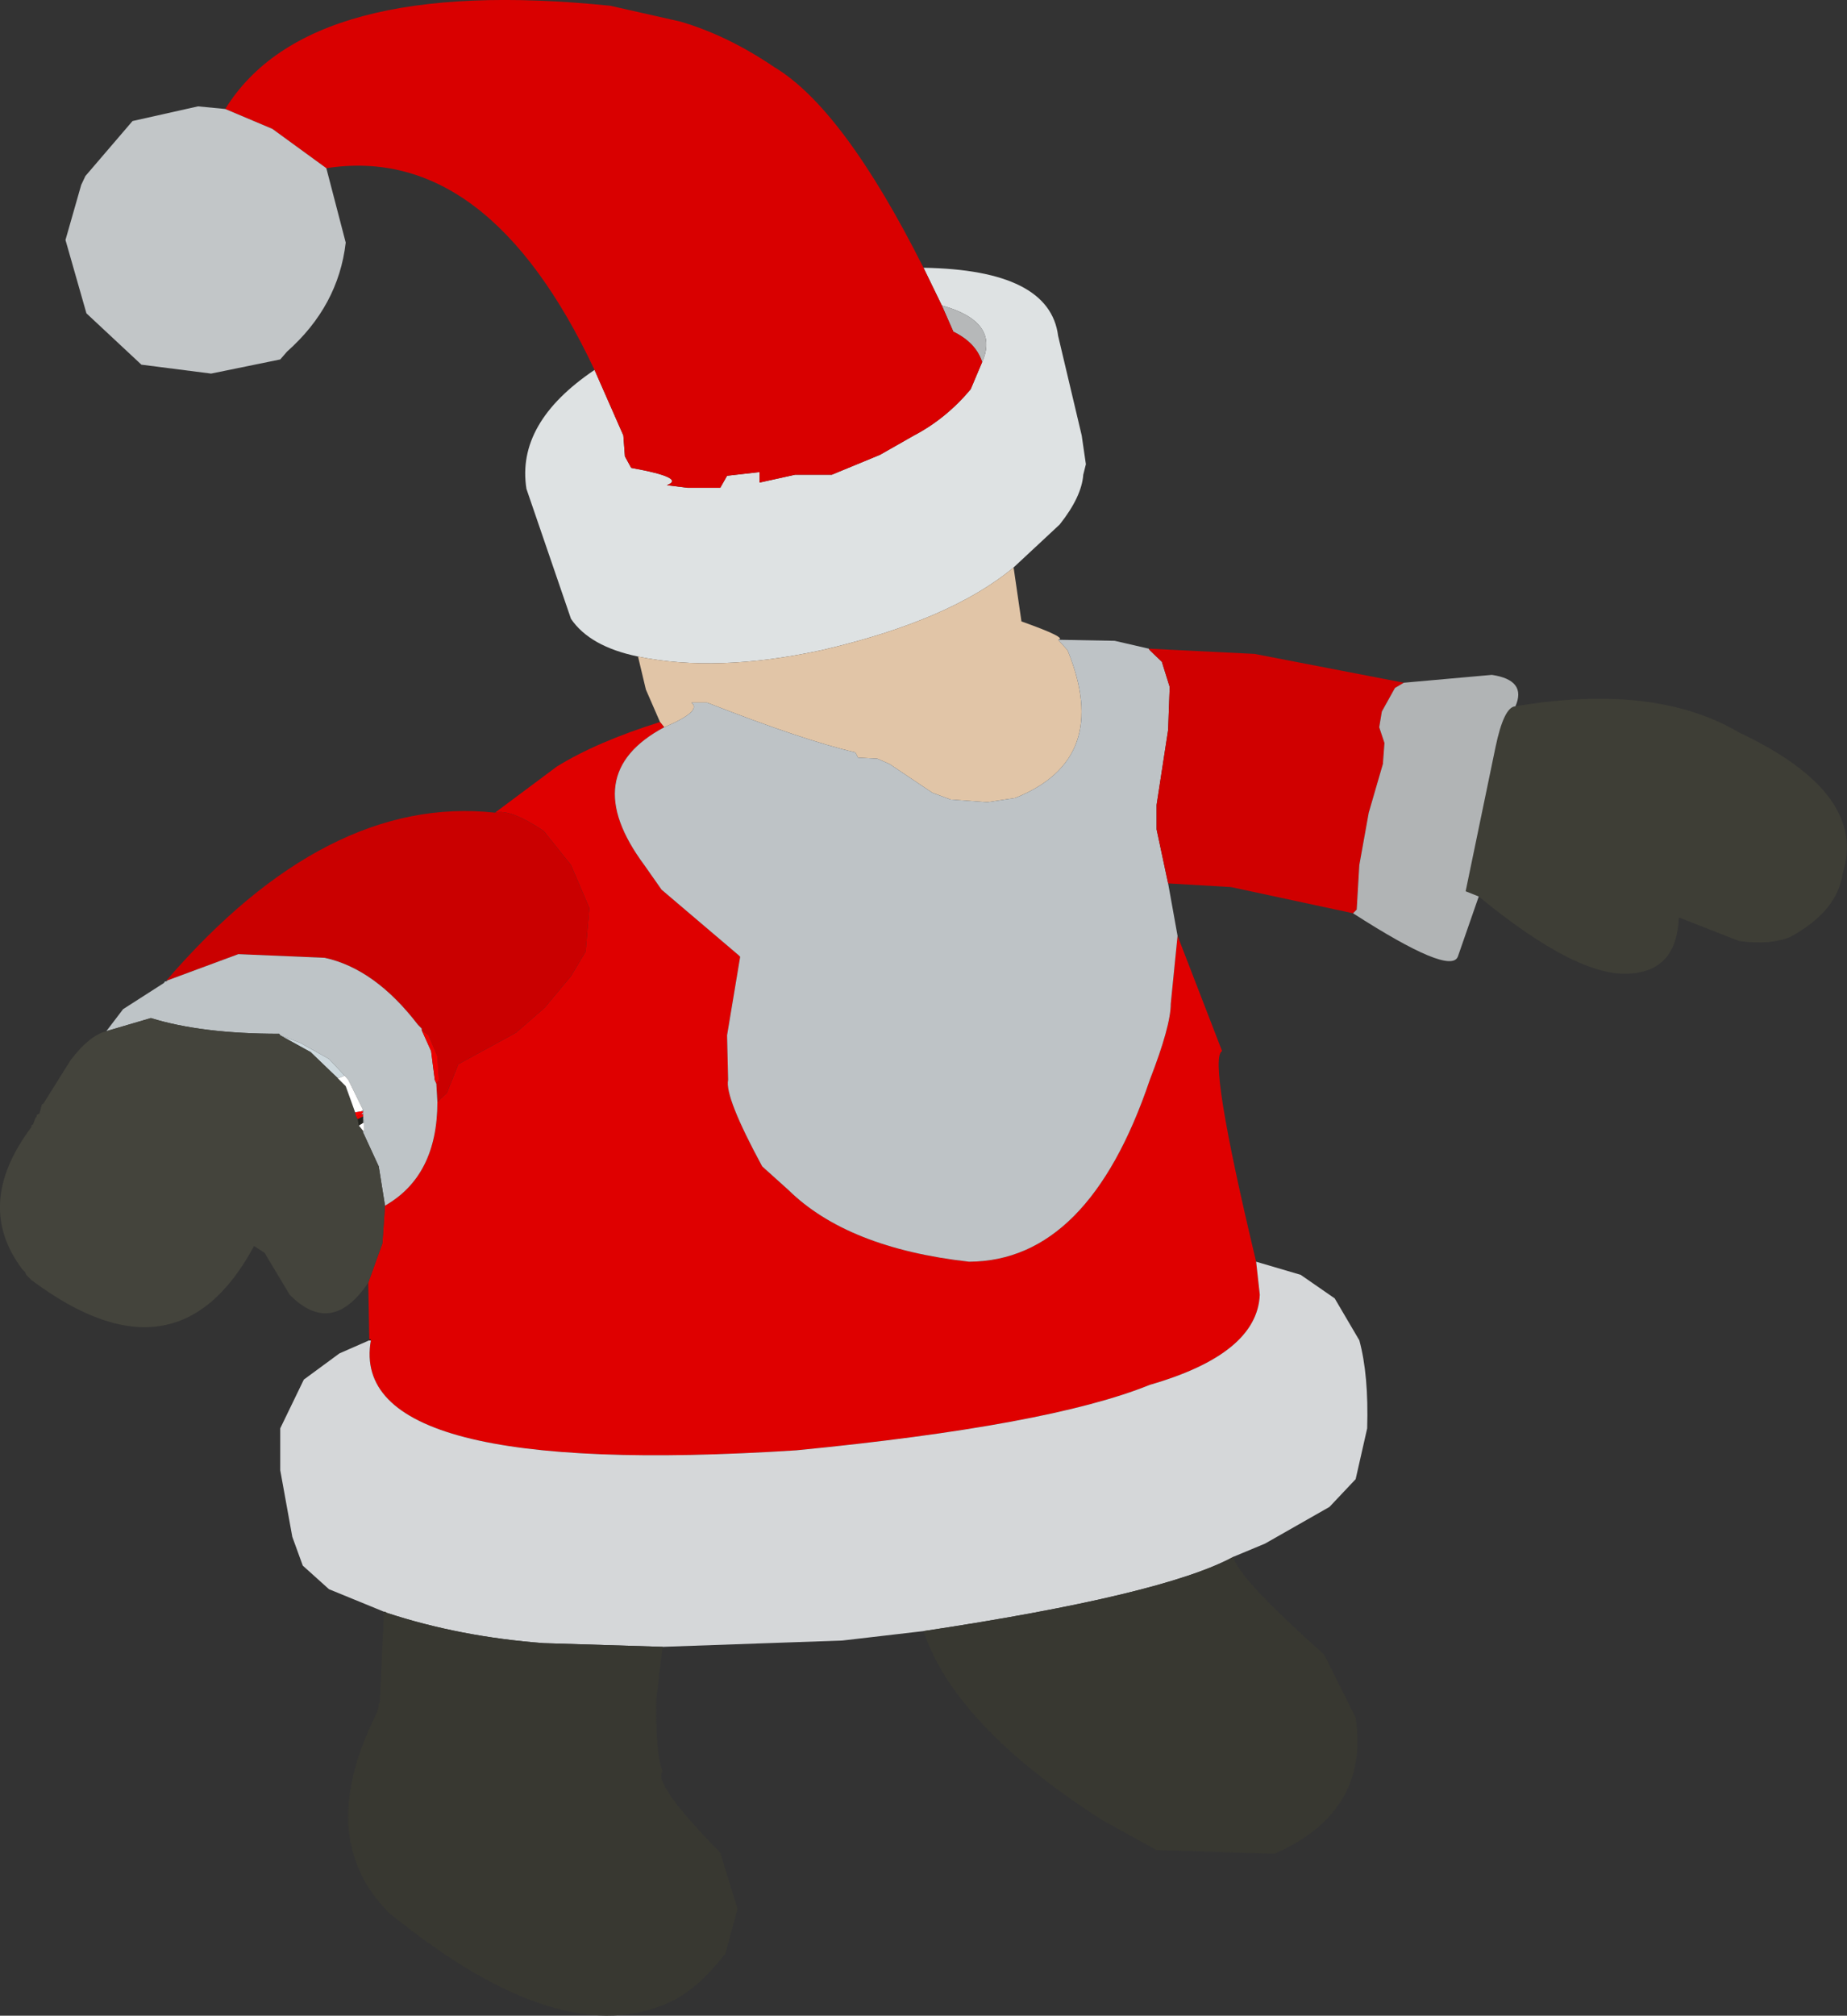
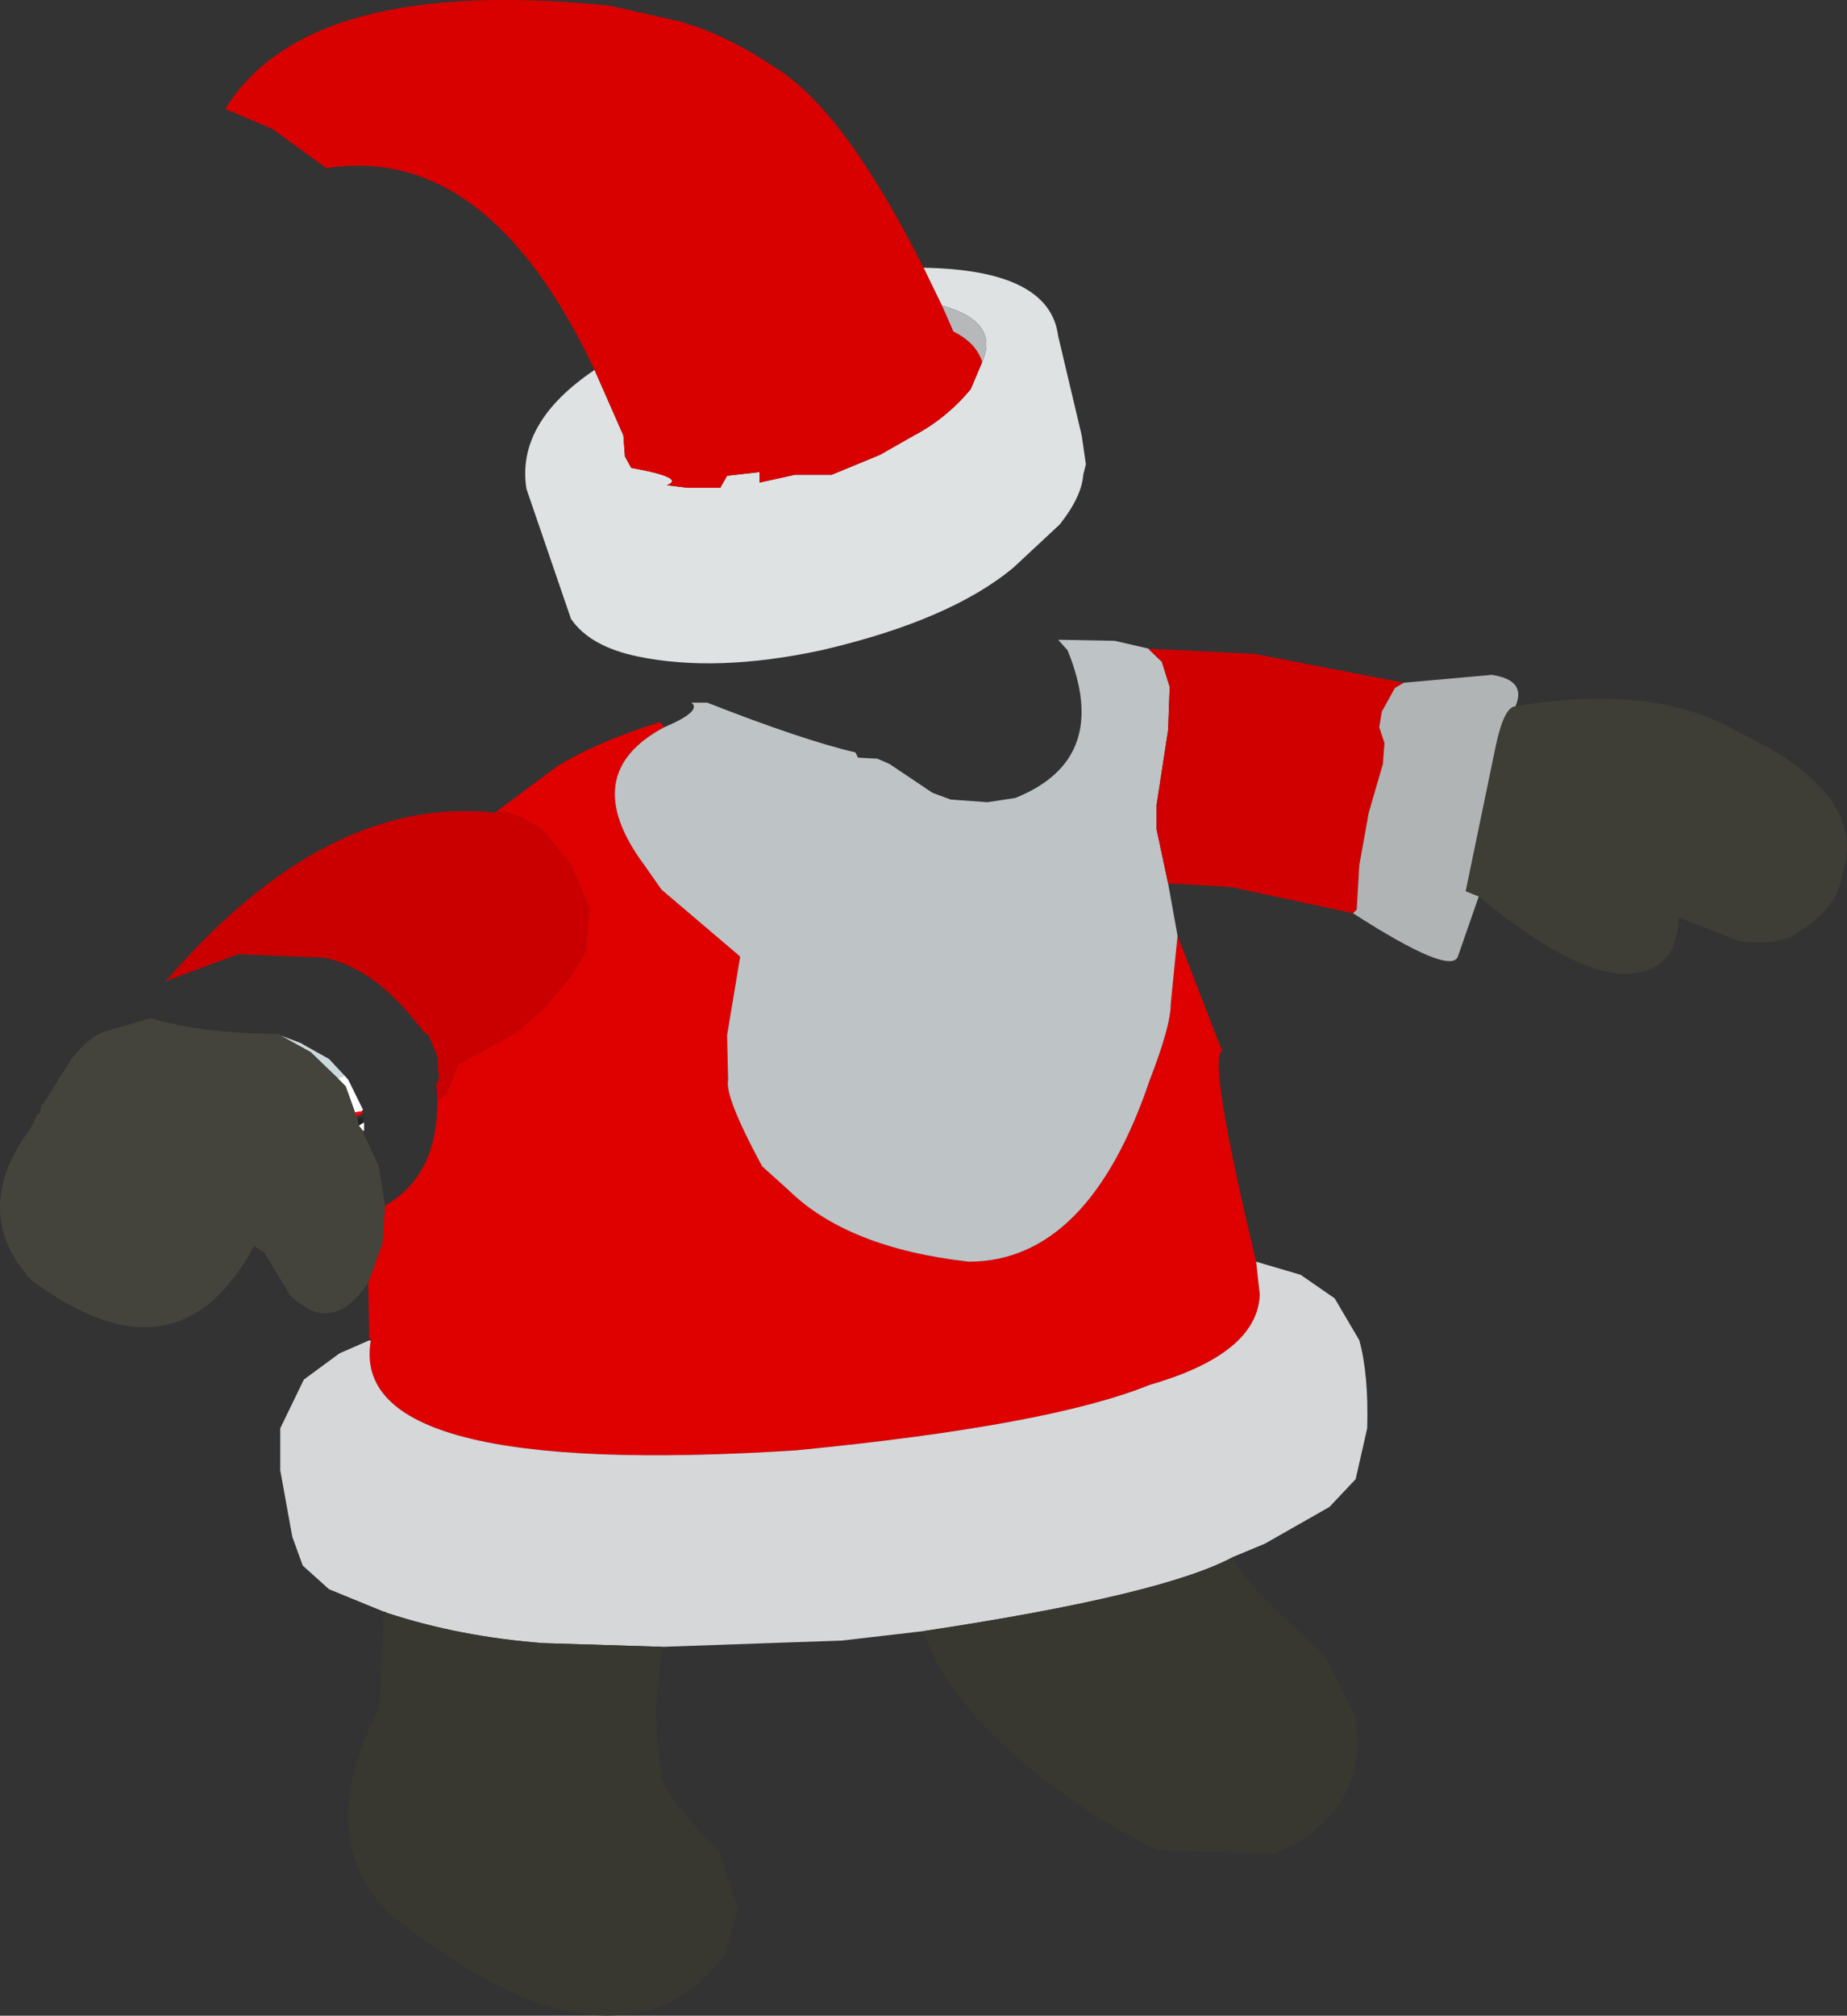
<svg xmlns="http://www.w3.org/2000/svg" height="192.35px" width="176.3px">
  <rect width="100%" height="100%" fill="#333333" stroke="none" />
  <g transform="matrix(1.0, 0.0, 0.0, 1.0, 151.15, 139.05)">
    <path d="M-6.5 -71.65 Q6.8 -73.9 14.85 -69.15 27.15 -63.35 24.75 -55.75 24.25 -52.1 19.75 -49.65 17.9 -48.85 14.85 -49.25 L9.1 -51.5 Q8.9 -46.45 4.5 -46.15 -0.5 -45.7 -10.0 -53.5 L-11.25 -54.0 -8.4 -67.75 Q-7.6 -71.6 -6.5 -71.65" fill="#3e3e36" fill-rule="evenodd" stroke="none" />
    <path d="M-90.25 -76.4 Q-94.85 -77.35 -96.65 -80.0 L-100.9 -92.4 Q-101.9 -98.7 -94.4 -103.75 L-91.65 -97.5 -91.5 -95.5 -90.9 -94.4 Q-85.6 -93.45 -87.5 -92.75 L-85.5 -92.5 -82.4 -92.5 -81.75 -93.65 -78.65 -94.0 -78.65 -93.0 -75.25 -93.75 -71.75 -93.75 -67.15 -95.65 -63.9 -97.5 Q-60.85 -99.1 -58.5 -101.9 L-57.4 -104.5 Q-55.7 -108.35 -61.25 -109.9 L-63.0 -113.5 Q-50.95 -113.3 -50.15 -107.0 L-47.9 -97.5 -47.5 -94.75 -47.75 -93.75 Q-47.9 -91.65 -50.0 -89.0 L-54.4 -84.9 Q-60.45 -79.85 -72.75 -77.0 -82.75 -74.85 -90.25 -76.4" fill="#dee2e3" fill-rule="evenodd" stroke="none" />
    <path d="M-57.4 -104.5 Q-58.0 -106.35 -60.15 -107.4 L-61.25 -109.9 Q-55.7 -108.35 -57.4 -104.5" fill="#b6b8b9" fill-rule="evenodd" stroke="none" />
    <path d="M-94.4 -103.75 Q-104.6 -125.4 -120.0 -123.0 L-125.15 -126.75 -129.65 -128.65 Q-121.75 -141.45 -92.9 -138.5 L-86.25 -137.0 Q-81.75 -135.7 -77.25 -132.65 -70.65 -128.7 -63.0 -113.5 L-61.25 -109.9 -60.15 -107.4 Q-58.0 -106.35 -57.4 -104.5 L-58.5 -101.9 Q-60.85 -99.1 -63.9 -97.5 L-67.15 -95.65 -71.75 -93.75 -75.25 -93.75 -78.65 -93.0 -78.65 -94.0 -81.75 -93.65 -82.4 -92.5 -85.5 -92.5 -87.5 -92.75 Q-85.6 -93.45 -90.9 -94.4 L-91.5 -95.5 -91.65 -97.5 -94.4 -103.75" fill="#d90000" fill-rule="evenodd" stroke="none" />
-     <path d="M-120.0 -123.0 L-118.15 -115.9 Q-118.85 -109.85 -123.75 -105.5 L-124.4 -104.75 -131.0 -103.4 -137.65 -104.25 -142.9 -109.15 -144.9 -116.15 -143.4 -121.4 -143.0 -122.25 -138.5 -127.5 -132.25 -128.9 -129.65 -128.65 -125.15 -126.75 -120.0 -123.0" fill="#c2c6c8" fill-rule="evenodd" stroke="none" />
-     <path d="M-88.15 -70.15 L-89.5 -73.25 -90.25 -76.4 Q-82.75 -74.85 -72.75 -77.0 -60.45 -79.85 -54.4 -84.9 L-53.65 -79.75 Q-49.15 -78.15 -50.15 -78.0 L-49.25 -77.0 Q-45.0 -66.6 -54.25 -62.9 L-56.9 -62.5 -60.4 -62.75 -62.15 -63.4 -66.25 -66.15 -67.4 -66.65 -69.25 -66.75 -69.5 -67.25 Q-74.45 -68.4 -83.65 -72.0 L-85.15 -72.0 Q-84.1 -71.2 -87.75 -69.65 L-88.15 -70.15" fill="#e1c5a7" fill-rule="evenodd" stroke="none" />
    <path d="M-38.75 -49.75 L-34.5 -38.75 Q-35.9 -38.1 -31.25 -18.65 L-30.9 -15.5 Q-31.15 -9.85 -41.4 -6.9 -51.0 -3.0 -75.15 -0.65 -118.1 2.1 -115.75 -11.15 L-115.75 -11.25 -115.9 -11.25 -116.0 -16.65 -114.65 -20.4 -114.4 -24.0 Q-109.4 -26.85 -109.4 -33.9 L-108.5 -34.75 -107.4 -37.5 -101.9 -40.5 -99.15 -42.9 -96.65 -45.9 -95.25 -48.25 -94.9 -52.4 -96.65 -56.5 -99.25 -59.75 Q-102.45 -61.9 -103.9 -61.5 L-98.0 -65.9 Q-94.2 -68.25 -88.15 -70.15 L-87.75 -69.65 Q-96.1 -65.2 -89.65 -56.5 L-88.0 -54.15 -80.65 -47.9 -80.5 -47.75 -81.75 -40.25 -81.65 -36.0 Q-82.0 -34.4 -78.4 -27.75 L-75.9 -25.5 Q-70.25 -19.95 -58.65 -18.65 -47.25 -18.7 -41.4 -36.0 -39.4 -41.15 -39.4 -43.25 L-38.75 -49.75" fill="#df0000" fill-rule="evenodd" stroke="none" />
    <path d="M-39.65 -54.75 L-38.75 -49.75 -39.4 -43.25 Q-39.4 -41.15 -41.4 -36.0 -47.25 -18.7 -58.65 -18.65 -70.25 -19.95 -75.9 -25.5 L-78.4 -27.75 Q-82.0 -34.4 -81.65 -36.0 L-81.75 -40.25 -80.5 -47.75 -80.65 -47.9 -88.0 -54.15 -89.65 -56.5 Q-96.1 -65.2 -87.75 -69.65 -84.1 -71.2 -85.15 -72.0 L-83.65 -72.0 Q-74.45 -68.4 -69.5 -67.25 L-69.25 -66.75 -67.4 -66.65 -66.25 -66.15 -62.15 -63.4 -60.4 -62.75 -56.9 -62.5 -54.25 -62.9 Q-45.0 -66.6 -49.25 -77.0 L-50.15 -78.0 -44.75 -77.9 -41.5 -77.15 -41.4 -77.0 -40.25 -75.9 -39.5 -73.5 -39.65 -69.4 -40.75 -62.25 -40.75 -59.9 -39.65 -54.75" fill="#bec3c6" fill-rule="evenodd" stroke="none" />
    <path d="M-135.25 -45.5 Q-119.95 -63.25 -103.9 -61.5 -102.45 -61.9 -99.25 -59.75 L-96.65 -56.5 -94.9 -52.4 -95.25 -48.25 -96.65 -45.9 -99.15 -42.9 -101.9 -40.5 -107.4 -37.5 -108.5 -34.75 -109.4 -33.9 -109.5 -35.65 -109.25 -36.0 -109.4 -38.25 -110.25 -40.25 -110.9 -40.75 -110.9 -40.9 -111.25 -41.25 Q-115.35 -46.6 -120.15 -47.65 L-128.4 -48.0 -135.15 -45.5 -135.25 -45.5" fill="#ca0000" fill-rule="evenodd" stroke="none" />
-     <path d="M-141.0 -40.65 L-139.4 -42.75 -135.5 -45.25 -135.4 -45.4 -135.25 -45.4 -135.15 -45.5 -128.4 -48.0 -120.15 -47.65 Q-115.35 -46.6 -111.25 -41.25 L-110.9 -40.9 -110.9 -40.75 -110.0 -38.75 -109.65 -36.0 -109.5 -35.65 -109.4 -33.9 Q-109.4 -26.85 -114.4 -24.0 L-115.0 -27.75 -116.5 -31.0 -116.4 -31.15 -116.4 -31.9 -116.5 -32.65 -116.5 -32.75 -116.5 -32.9 -116.5 -33.0 -116.5 -33.15 -117.9 -36.0 -118.25 -36.4 -119.75 -38.0 -122.25 -39.4 -122.4 -39.5 -124.4 -40.25 -124.5 -40.4 Q-131.9 -40.4 -136.75 -41.9 L-141.0 -40.65" fill="#bec4c7" fill-rule="evenodd" stroke="none" />
    <path d="M-124.4 -40.25 L-122.4 -39.5 -122.25 -39.4 -119.75 -38.0 -118.25 -36.4 -118.9 -36.15 -121.5 -38.65 -124.4 -40.25" fill="#cdd8dd" fill-rule="evenodd" stroke="none" />
    <path d="M-116.0 -16.65 Q-119.5 -11.45 -123.5 -15.5 L-125.9 -19.5 -126.9 -20.15 Q-134.25 -6.5 -148.15 -16.9 L-148.65 -17.4 -148.75 -17.65 -149.0 -17.9 Q-153.7 -24.1 -148.15 -31.5 L-148.15 -31.65 -148.0 -31.75 -147.75 -32.4 -147.65 -32.5 -147.65 -32.65 -147.5 -32.75 -147.4 -32.75 -147.15 -33.65 -147.0 -33.75 -144.4 -37.9 Q-142.6 -40.25 -141.0 -40.65 L-136.75 -41.9 Q-131.9 -40.4 -124.5 -40.4 L-124.4 -40.25 -121.5 -38.65 -118.9 -36.15 -118.15 -35.4 -117.25 -32.9 -117.15 -32.5 -117.0 -32.25 -116.9 -31.65 -116.5 -31.15 -116.5 -31.0 -115.0 -27.75 -114.4 -24.0 -114.65 -20.4 -116.0 -16.65" fill="#44443c" fill-rule="evenodd" stroke="none" />
    <path d="M-135.25 -45.4 L-135.25 -45.5 -135.15 -45.5 -135.25 -45.4" fill="#787a7b" fill-rule="evenodd" stroke="none" />
    <path d="M-31.25 -18.65 L-27.0 -17.4 -23.75 -15.15 -21.4 -11.15 Q-20.5 -7.85 -20.65 -2.75 L-21.75 2.1 -24.25 4.75 -30.4 8.25 -33.4 9.5 Q-40.1 13.15 -63.0 16.6 L-70.75 17.5 -87.9 18.1 -99.25 17.75 Q-107.25 17.15 -114.25 14.85 L-114.4 14.75 -114.5 14.75 -119.75 12.6 -122.25 10.35 -123.25 7.6 -124.4 1.25 -124.4 -2.75 -122.15 -7.4 -118.75 -9.9 -115.9 -11.15 -115.75 -11.15 Q-118.1 2.1 -75.15 -0.65 -51.0 -3.0 -41.4 -6.9 -31.15 -9.85 -30.9 -15.5 L-31.25 -18.65" fill="#d5d7d9" fill-rule="evenodd" stroke="none" />
-     <path d="M-116.5 -32.75 L-116.5 -32.65 -116.5 -32.5 -117.0 -32.25 -117.15 -32.5 -116.65 -32.75 -116.5 -32.75 M-109.5 -35.65 L-109.65 -36.0 -110.0 -38.75 -110.9 -40.75 -110.25 -40.25 -109.4 -38.25 -109.25 -36.0 -109.5 -35.65" fill="#ec0000" fill-rule="evenodd" stroke="none" />
    <path d="M-118.25 -36.4 L-117.9 -36.0 -116.5 -33.15 -116.65 -33.0 -117.25 -32.9 -118.15 -35.4 -118.9 -36.15 -118.25 -36.4 M-116.4 -31.9 L-116.4 -31.15 -116.5 -31.15 -116.9 -31.65 -116.5 -31.9 -116.4 -31.9" fill="#ffffff" fill-rule="evenodd" stroke="none" />
    <path d="M-116.5 -33.0 L-116.5 -32.9 -116.65 -32.75 -117.15 -32.5 -117.25 -32.9 -116.65 -33.0 -116.5 -33.0" fill="#ff0000" fill-rule="evenodd" stroke="none" />
-     <path d="M-116.5 -33.15 L-116.5 -33.0 -116.65 -33.0 -116.5 -33.15 M-116.5 -32.9 L-116.5 -32.75 -116.65 -32.75 -116.5 -32.9 M-116.5 -32.65 L-116.4 -31.9 -116.5 -31.9 -116.5 -32.5 -116.5 -32.65 M-116.4 -31.15 L-116.5 -31.0 -116.5 -31.15 -116.4 -31.15" fill="#c2c7cb" fill-rule="evenodd" stroke="none" />
    <path d="M-116.5 -32.5 L-116.5 -31.9 -116.9 -31.65 -117.0 -32.25 -116.5 -32.5" fill="#23231e" fill-rule="evenodd" stroke="none" />
    <path d="M-115.9 -11.15 L-115.9 -11.25 -115.75 -11.25 -115.75 -11.15 -115.9 -11.15" fill="#6a0000" fill-rule="evenodd" stroke="none" />
    <path d="M-22.0 -51.9 L-33.65 -54.4 -39.65 -54.75 -40.75 -59.9 -40.75 -62.25 -39.65 -69.4 -39.5 -73.5 -40.25 -75.9 -41.4 -77.0 -41.5 -77.15 -31.4 -76.65 -17.15 -73.9 -18.0 -73.4 -19.25 -71.15 -19.5 -69.65 -19.0 -68.15 -19.15 -66.15 -20.5 -61.5 -21.4 -56.5 -21.65 -52.25 -22.0 -51.9" fill="#d00000" fill-rule="evenodd" stroke="none" />
    <path d="M-10.0 -53.5 L-12.0 -47.75 Q-12.75 -45.95 -22.0 -51.9 L-21.65 -52.25 -21.4 -56.5 -20.5 -61.5 -19.15 -66.15 -19.0 -68.15 -19.5 -69.65 -19.25 -71.15 -18.0 -73.4 -17.15 -73.9 -8.75 -74.65 Q-5.4 -74.15 -6.5 -71.65 -7.6 -71.6 -8.4 -67.75 L-11.25 -54.0 -10.0 -53.5" fill="#b1b4b5" fill-rule="evenodd" stroke="none" />
    <path d="M-33.4 9.5 Q-33.2 11.3 -24.75 18.85 L-21.75 24.85 Q-20.4 33.85 -29.5 37.85 L-40.75 37.5 -46.0 34.6 Q-60.0 25.6 -63.0 16.6 -40.1 13.15 -33.4 9.5 M-87.9 18.1 L-88.5 23.1 Q-88.6 28.15 -87.9 30.0 -88.9 31.1 -82.4 37.75 L-80.75 43.1 -81.9 47.35 Q-84.4 50.6 -86.9 51.85 -97.35 57.05 -114.0 43.5 -121.2 36.3 -115.15 24.35 L-115.0 23.75 -115.0 23.6 -114.9 23.35 -114.5 14.75 -114.4 14.75 -114.25 14.85 Q-107.25 17.15 -99.25 17.75 L-87.9 18.1" fill="#383831" fill-rule="evenodd" stroke="none" />
  </g>
</svg>